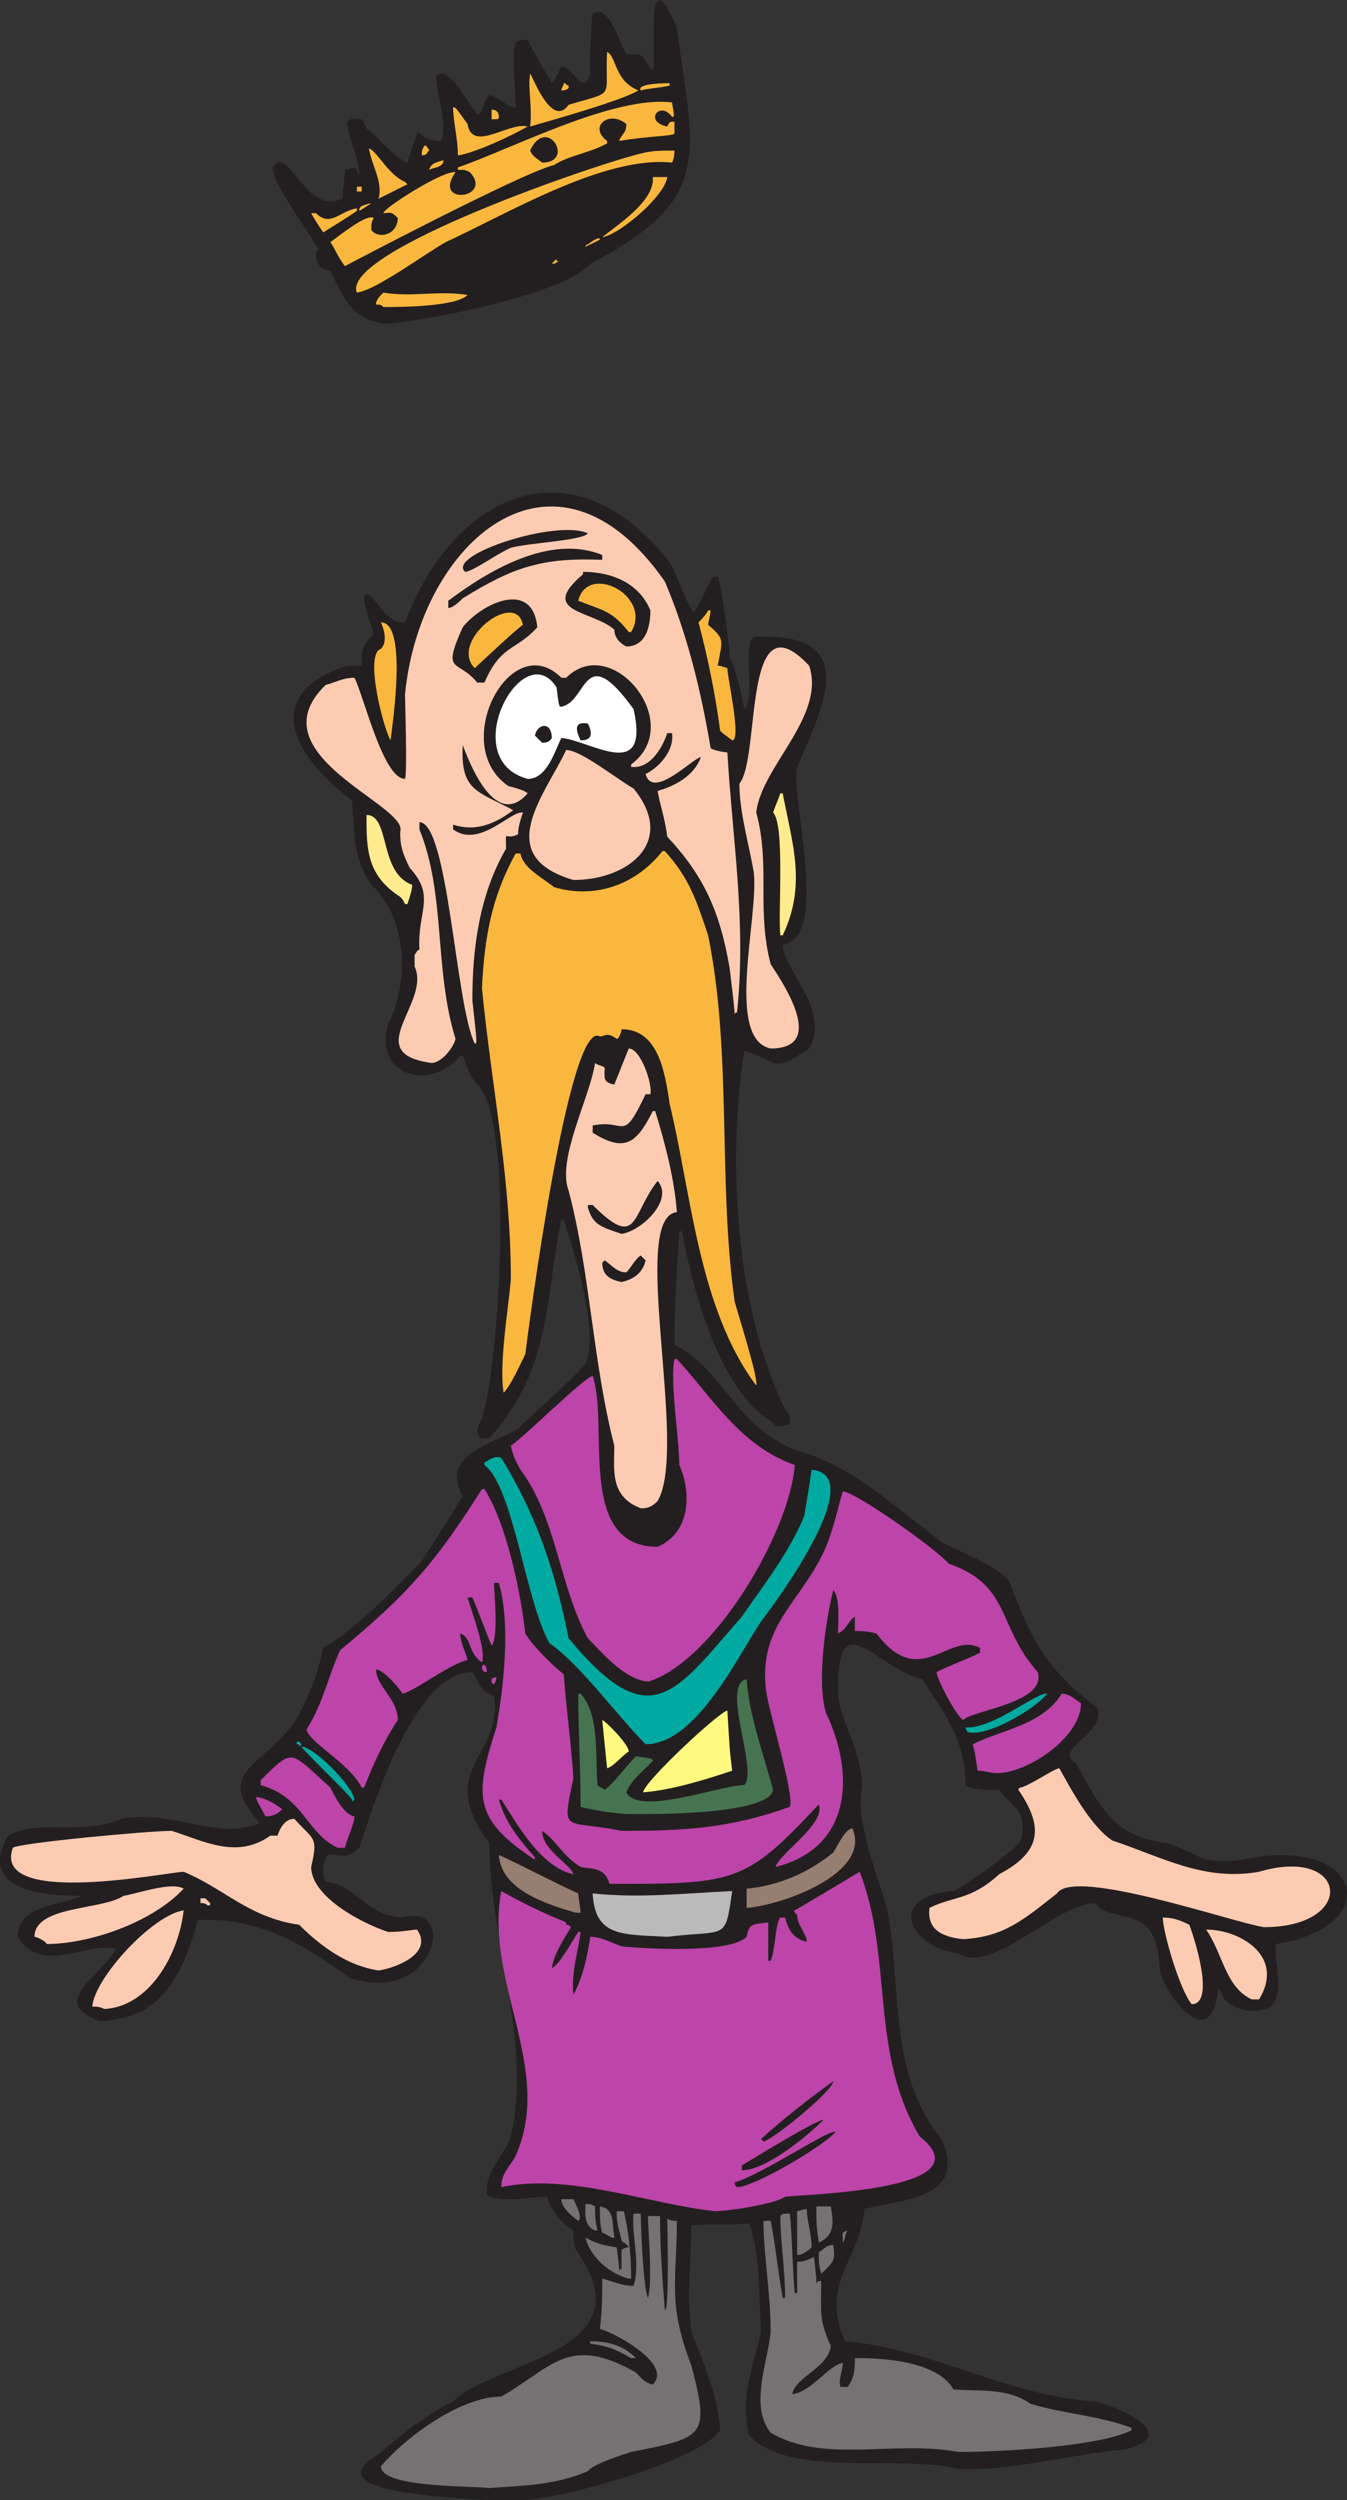
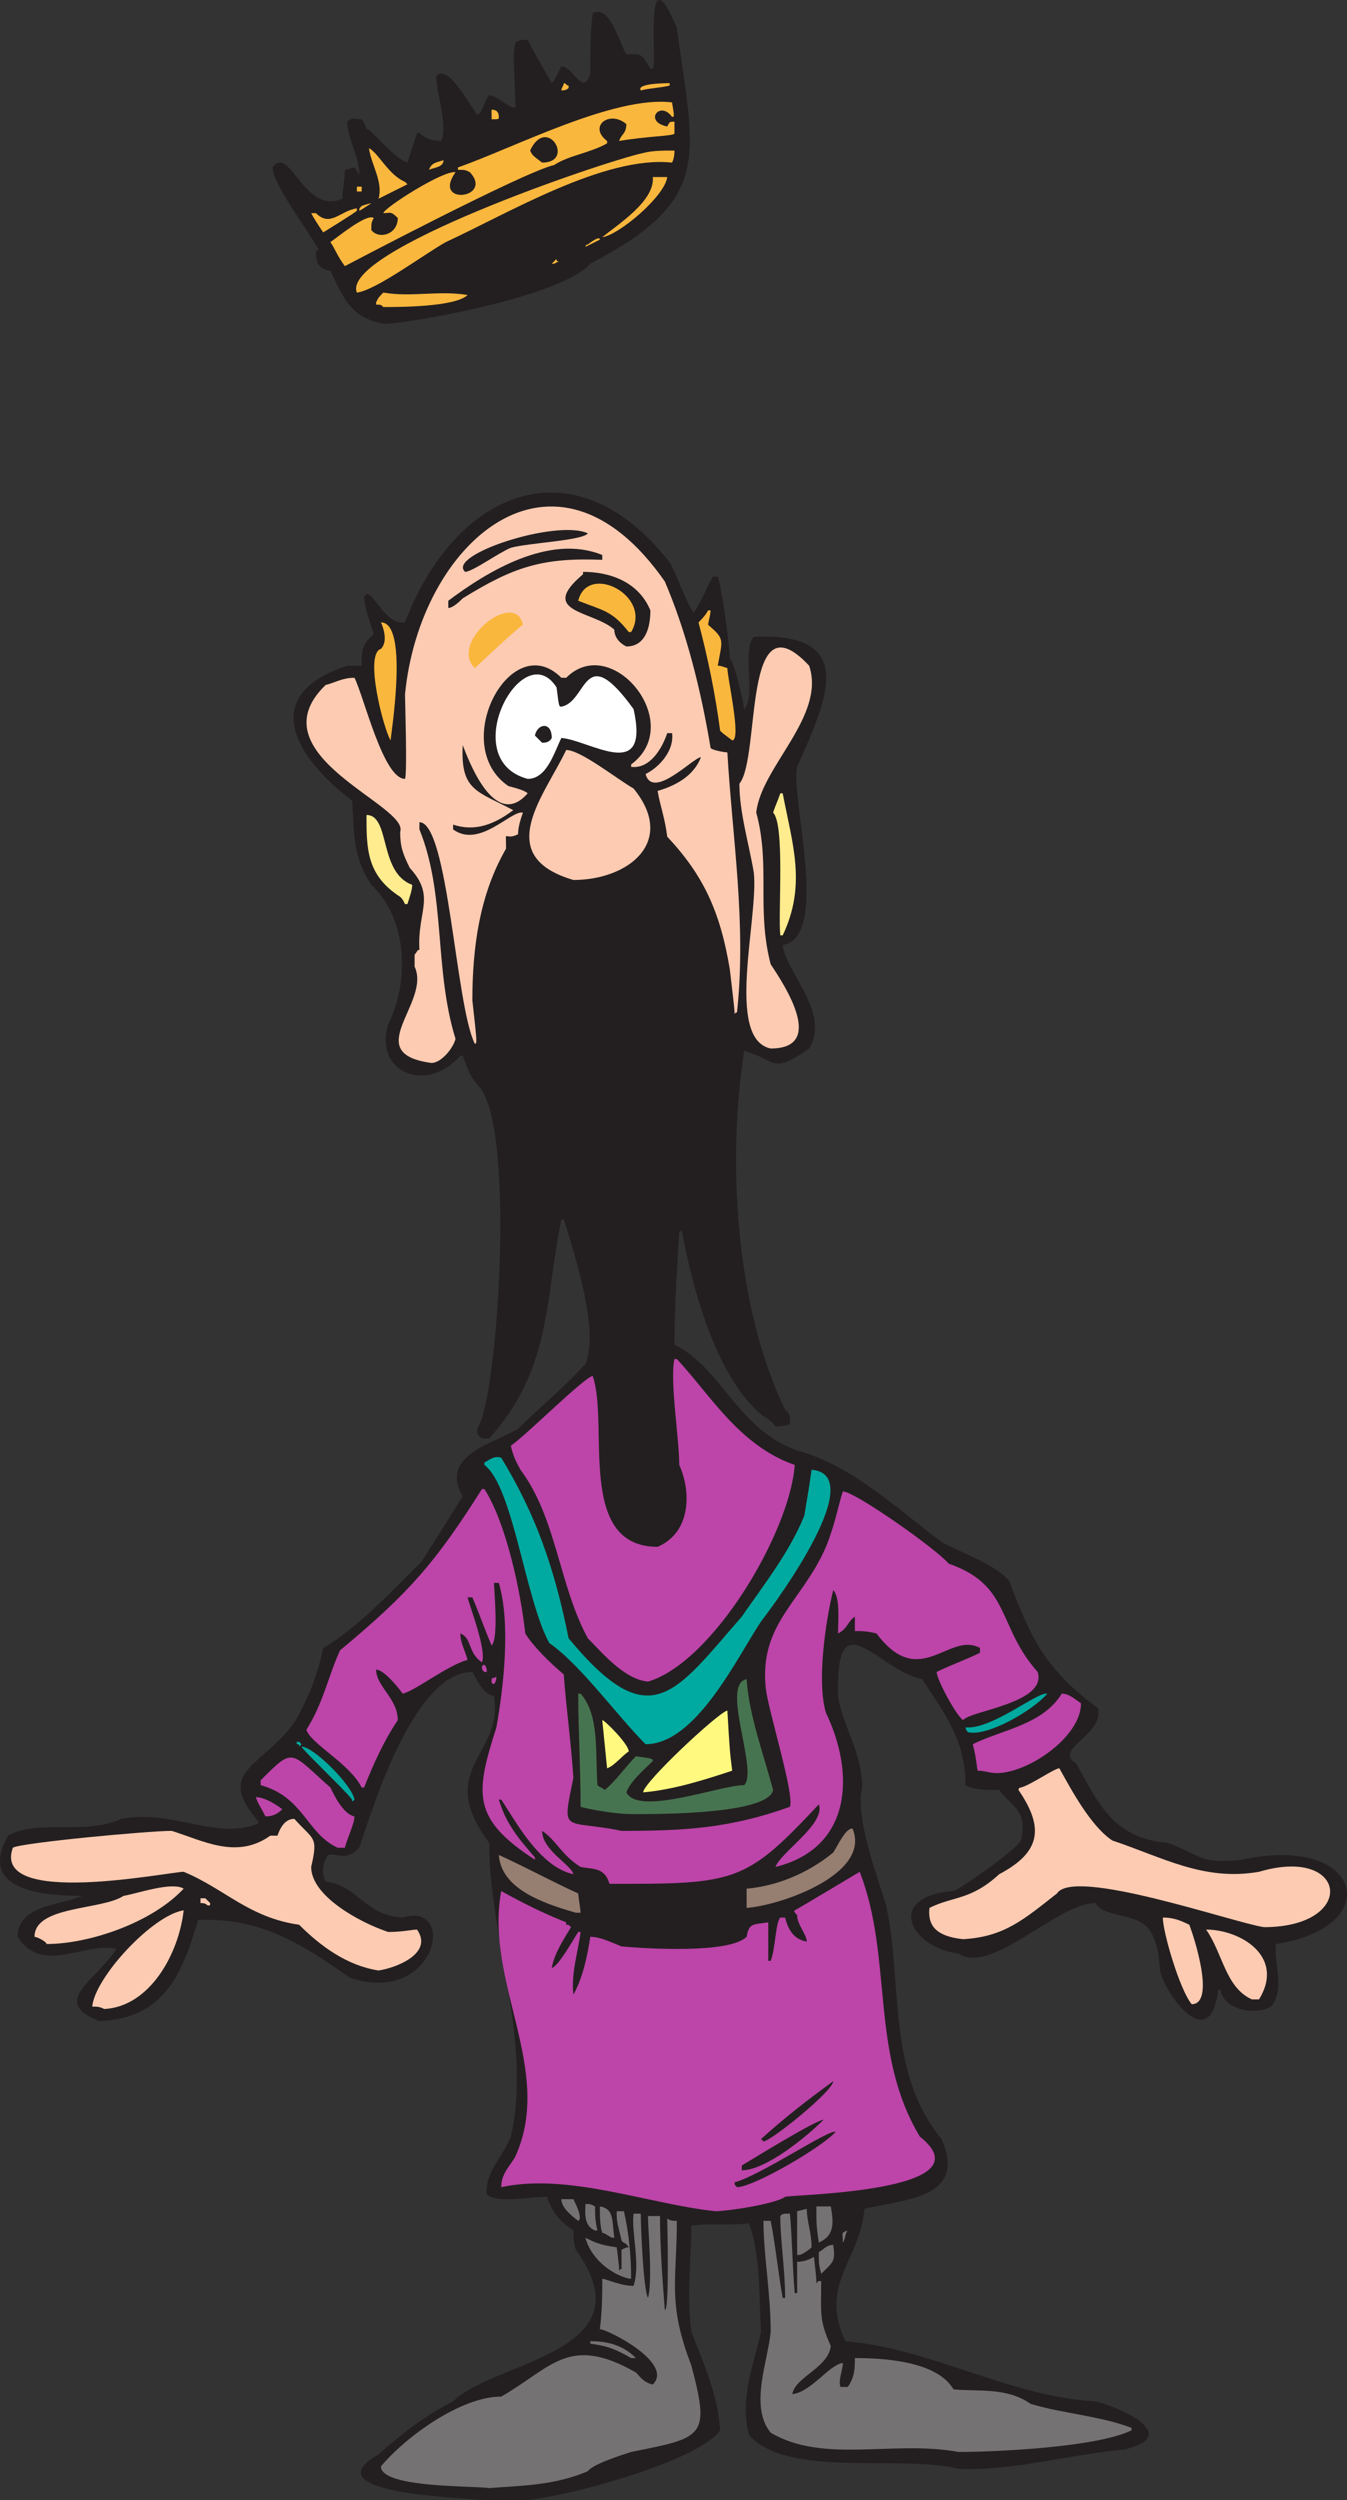
<svg xmlns="http://www.w3.org/2000/svg" width="419.927" height="778.912">
  <rect width="100%" height="100%" fill="#333333" stroke="none" />
  <path fill="#231f20" fill-rule="evenodd" d="M151.758 778.912c-9.75-.75-54.75-2.25-33.75-14.25 6.75-6 14.25-12 23.25-16.5 12.75-12.75 61.5-15 38.25-47.25-.75-2.25-.75-3.75-.75-6-4.5-3-6.75-6-8.25-10.5-6 0-15 2.25-18.75-.75-.75-6.75 5.25-12 7.5-18 6.75-29.25-6.75-62.25-6.75-91.5-17.25-23.25 4.5-27 1.5-45.75-3.75-.75-5.25-5.25-6.75-7.5-18 0-30.75 41.25-35.25 54.75-4.5 4.5-6.75 1.5-9.75 2.25-1.5 2.25-2.25 5.25-.75 8.25 10.5 1.5 12 10.5 24 11.25 17.25-5.25 10.5 27.75-16.5 18.75-15.75-11.25-28.5-18.75-47.25-18-5.25 18-11.25 30.75-30.75 31.5-15.75-6-.75-12.75 5.25-22.5-9.75-2.25-23.25 8.25-30.75-3.75 0-9.75 12.75-9.75 20.25-12.75-12 0-33-1.5-23.25-18.75 9-5.25 24 0 35.25-5.25 16.5-3 29.25 6.75 42.75 1.5v-.75c-13.5-15.75.75-16.5 11.25-30.75 4.5-7.5 7.5-15.75 9-23.25 10.5-6 22.5-18.75 30.75-27 2.25-3.75 3-4.5 12.75-20.25-7.5-12.75 9.75-16.5 17.25-21 6.75-6.75 14.25-12.75 21-20.25 4.5-10.5-3.75-35.25-6.75-45h-.75c-5.25 25.5-3 46.5-22.5 68.25h-2.25c-2.25-1.5-1.5-3-.75-4.5 6-12.75 11.25-95.25-.75-105.75-2.25-3-2.25-3-4.5-9h-.75c-10.5 12-27 5.25-22.5-9.75 6.75-13.5 6-33-5.25-43.5-6-9-5.25-16.5-6-26.25-18-13.5-29.25-33-1.5-42h4.5c0-4.5 0-6.75 3.75-9.75-.75-3-3-8.25-3-12 0 0 .75 0 .75-.75 3 .75 6 9.75 12 9 15-39.75 51.75-57.75 82.5-18.75 2.25 3.75 4.5 11.25 7.5 15.75 3-4.5 3.75-7.5 6-11.25h1.5c.75.75 3.75 21 3.75 25.5 1.5 1.5 3.75 11.25 4.5 15.75 3.75-3.75-.75-18.75 3-22.5 32.25-1.5 23.25 18.75 13.5 40.5-2.25 9 10.5 53.25-4.5 55.5.75 8.25 15 21 8.25 32.25-12 8.25-9.75 3.75-20.25.75-5.25 33-3 79.5 12.75 111.75 1.5 1.5 1.5 1.5 1.5 4.5-2.25.75-3 .75-4.5.75-1.5-2.25-3.75-3-4.5-3.75-14.25-12-21.75-40.5-24.75-57.75 0 .75 0 .75-.75.75-.75 12-1.5 24-1.5 35.25 15 7.5 19.5 26.25 38.25 33 16.5 4.5 29.25 16.5 45 28.5 5.25 3 16.5 6.75 21 12 6.75 17.25 10.5 27 27.75 39.75 2.25 8.25-14.25 12.75-6.75 17.25 6.75 12 11.25 23.25 28.5 24.75 10.5 3.75 9.75 6.75 23.25 5.25 37.5-8.25 45 21 10.5 26.25-.75 6 3 14.25-1.5 19.5-5.25 3-15 .75-15.75-5.25h-.75c-2.25 19.5-15 3.75-18-5.25-.75-7.5-.75-7.5-2.25-11.25-3-8.25-15-5.25-18-10.5-12 0-32.25 22.5-42.75 15.75-15.75-2.25-22.5-18-1.5-19.5 2.25-.75 19.5-12.75 21-15.75 2.25-9.75-3-10.5-6.75-15.75-3.75 0-8.25 0-10.5-1.5 0-14.25-6.75-22.5-13.5-33-14.25-3-27-25.5-26.25 5.25 1.5 9.75 7.5 17.25 7.5 28.5-2.25 9 4.5 27 7.5 36.75 5.25 24 0 51.75 17.25 72.75 8.25 18.75-12 18.75-24 21.75-1.5 16.5-14.25 23.25-6 41.25 27 2.25 51 17.25 78 18.75 6.75 1.5 27.75 10.5 9 15-17.25 1.5-34.5 6.75-51.75 6-18-4.5-53.25 3-65.25-10.5-3-12 1.5-21.75 3.75-32.25-.75-11.25 0-23.25-3.75-33.75-5.25.75-13.5 0-18 .75 0 10.5-1.5 21 0 33 3.75 9.75 8.25 19.5 9 30.75-6.75 9.75-48.75 21-60.75 21.75h-12" />
  <path fill="#747272" fill-rule="evenodd" d="M152.508 775.162c-5.25-.75-33.75 0-33.75-6.75 7.5-9 24.75-21.75 37.5-21.75 15.75-9 21-19.5 42-7.5 1.5 1.5 2.25 3 5.25 3.75 6.75-6.75-14.25-17.25-16.5-17.25.75-6 .75-11.25.75-15.75 3 .75 6 2.25 9.75 2.25 2.25-6.75-.75-16.5 0-22.5h2.25c0 3.75.75 23.25 2.25 26.25 1.5-5.25 0-21 0-25.5h3.75c0 9.75.75 19.5 1.5 29.25 1.5.75.75-27.75.75-28.5.75.75 2.25.75 3 .75 0 18.75-3 25.5 4.5 45 6 22.5 3.75 22.5-18.75 27-2.25.75-12 3.75-13.5 6-10.5 4.5-21 4.5-30.75 5.25m146.25-11.25c-20.25-3.75-42 3.75-58.5-6-6.75-8.25-.75-22.5 0-31.5 0-12-2.25-24-2.25-34.5h2.25c1.5 7.5 2.25 15.75 3.75 24h.75c0-9-1.5-18-1.5-25.5.75-.75.75-.75 3-.75.75 8.25.75 16.5 1.5 24.75h.75v-9.75c2.25 0 3.75-.75 5.25-1.5.75 6.75.75 6.75.75 8.25.75-.75 0-.75 1.5-.75 0 9.75-.75 12 3 20.25-.75 6.75-11.25 9.75-12 15 6-.75 11.25-9 15.75-9.75 0 2.25-1.5 5.25-.75 7.5h2.25c2.25-3 2.25-6 2.25-9 8.25 0 25.5.75 30.75 9.75 7.5.75 16.5-.75 24 4.5 9.75 3 21.75 3.75 31.5 7.5v.75c-10.5 5.25-42 6.75-54 6.75" />
  <path fill="#747272" fill-rule="evenodd" d="M196.758 734.662c-5.25-3-7.5-3.75-12.75-4.5v-.75c4.5 0 9.75.75 14.25 5.25h-1.5m-.75-24.75c-6-1.5-12-6.75-13.5-12.75 3 1.5 4.5 2.25 9.75 3 .75 6 .75 6 .75 7.5 0 0 0-.75.75-.75v-6c1.5-.75 1.5-.75 2.25-.75-.75-1.5-2.25-1.5-2.25-2.25-1.5-6-1.5-6-1.5-9h2.25c1.5 6.75 2.25 13.5 2.25 21h-.75m60-1.5c-.75-3-.75-3-.75-6.75 1.5-.75 2.25-2.25 4.5-2.25.75 5.25 0 5.25-3.75 9m-7.5-6v-13.5l3-.75c0 3.75 1.5 7.5 1.5 12-.75.75-3.75 3-4.5 2.25m6.75-3.75c-.75-5.25-.75-5.25-.75-11.25h4.5c.75 4.5 1.5 9-3.75 11.25m7.5 0c0-3-.75-3 1.5-3.75-.75.75-.75 3-1.5 3.75" />
  <path fill="#747272" fill-rule="evenodd" d="M190.758 697.162c-1.5-.75-2.25-1.5-3-1.5-.75-2.25-.75-5.25-.75-8.25 4.5.75 3.75 4.5 4.5 9.75h-.75m-5.25-2.25c-3.75-1.5-3-6-3-8.25 1.5 0 1.5 0 3 .75 0 2.25 0 4.5.75 7.5h-.75m-5.25-3c-3-2.25-5.25-4.5-5.25-6.75h3.75c.75 1.5 3 6 1.5 6.75" />
  <path fill="#bd44a9" fill-rule="evenodd" d="M223.008 688.912c-21-2.25-45.75-12-66.75-7.5 0-4.5 3-6.75 4.5-9.75 12-27-9.75-54-4.5-82.5 6.75 3.75 12.75 6.75 20.25 9.75v.75c.75 0 .75 0 1.5.75-2.25 3.75-5.25 8.25-6 12.75 2.25-.75 6.75-9 8.25-11.25h.75c-.75 6-3 12.75-2.25 19.5 3-5.25 4.5-12.75 5.25-18 3 0 6 1.5 9.75 3 8.25.75 33.75 2.25 39-3 .75-4.5 2.25-3.75 6.75-4.5v12h.75c1.5-3.75 1.5-12 3-13.5h1.5c.75 3 2.25 6.75 6.75 7.5 0-2.25-3-5.25-3-8.25-1.5-1.5-.75-1.5-.75-1.5 1.5-.75 20.25-12 20.25-12 10.5 27 3 56.25 18.75 82.5 21.75 17.25-39 18-42 18.75-3 2.25-18 4.5-21.75 4.5" />
  <path fill="#231f20" fill-rule="evenodd" d="M229.758 681.412c-.75-.75-.75-.75-.75-1.5 8.25-2.25 29.25-16.5 31.5-15.75-3.75 4.5-25.5 17.25-30.75 17.25m1.5-5.25v-1.5c3.75-2.25 23.25-14.25 25.5-14.25-5.25 5.25-18 15.75-25.5 15.75m6.75-9-.75-.75c7.5-6.75 14.25-12 22.5-18 0 3-19.5 18.75-21.75 18.75" />
  <path fill="#fccbb2" fill-rule="evenodd" d="M32.508 625.912c-1.5-.75-2.25-.75-3.75-.75.75-9 18.75-28.5 28.5-30-1.5 13.5-10.5 30-24.75 30.75m339-1.5c-3.75-4.5-9-22.5-9-27 3 0 5.25.75 8.25 2.25 1.5 3.75 8.25 24.75.75 24.75m18.75-1.5c-8.25-3.75-9-14.25-14.25-21.75 10.5 0 24.75 8.25 16.5 21.75h-2.25" />
  <path fill="#fccbb2" fill-rule="evenodd" d="M118.008 613.912c-9.75-1.5-18-7.5-24.75-14.25-15.75-2.25-23.25-11.25-36-16.5-4.5 0-60 11.25-53.25-7.5 2.25-1.5 42-5.25 49.5-5.25 9.75 3 20.25 9 30.75 1.5h2.25c.75-2.25 2.25-5.25 5.25-5.25 6 6.75 7.5 5.25 5.25 15 0 9 15 17.25 24 20.25 4.5 0 7.5-.75 9-.75 5.25 7.5-6.75 12-12 12.75" />
  <path fill="#fccbb2" fill-rule="evenodd" d="M14.508 605.662c0-.75-3-2.25-3.75-2.25 0-9.75 21-8.25 27.75-12.75 4.5-.75 15-4.5 18.75-2.25-9.75 10.5-29.25 17.25-42.75 17.25m285.75-1.5c-6.75-.75-11.25-3-10.5-9.75 7.5-3.75 12.75-2.25 21.75-10.5 12.75-6.75 14.25-14.25 6-26.25 0 0 0-.75.75-.75 3-.75 10.5-6 12-6 3.75 6.75 9.75 18 16.5 22.5 15.75 5.25 28.5 12.75 45.75 9.75 27.75-8.25 30.75 17.25 1.5 17.25-9.75-1.5-59.25-18.75-64.5-10.5-10.5 8.25-16.5 13.5-29.25 14.25" />
-   <path fill="#bbbaba" fill-rule="evenodd" d="M208.008 603.412c-14.25-.75-22.5 0-23.25-13.5 15 1.5 27.75 0 43.5-.75-2.25 15.75-1.5 12-20.25 14.25" />
  <path fill="#967e71" fill-rule="evenodd" d="M179.508 595.912c-10.5-3-23.25-7.5-24-18 8.25 3.75 16.5 8.25 24.75 12 0 .75.75 5.25.75 6h-1.5m53.25-1.5v-6c9-.75 18.75-4.5 27-11.25 1.5-2.25 3.75-7.5 6-7.5 6 14.25-22.5 24-33 24.75" />
  <path fill="#fccbb2" fill-rule="evenodd" d="M64.758 593.662c-.75-.75-1.5-.75-2.25-.75v-1.5h1.5l1.5 1.5c0 .75 0 .75-.75.75" />
  <path fill="#bd44a9" fill-rule="evenodd" d="M195.258 586.912h-5.25c-1.5-5.25-5.25-4.5-9-5.25-6-3.75-7.5-8.25-12-11.25 0 6 9 10.5 9.75 13.5-10.5-2.25-18-16.5-22.5-23.25h-.75c2.25 7.5 6 12 11.25 18v.75c-19.5-12.75-18.75-20.25-12-41.25 2.25-12.75 4.5-32.25.75-45h-1.5c0 2.25 1.5 17.25-.75 19.5-2.25-5.25-3.75-9.75-6-15h-1.5c.75 3 6 16.5 4.5 20.25-4.5-3-3-7.5-6.75-9 0 3 1.5 5.25 2.25 8.25-6 1.5-16.5 9.75-20.25 10.5-1.5-2.25-6-7.5-8.25-7.5 0 5.25 6.75 9 6.75 15.75-4.5 6.75-7.5 13.5-10.5 21h-.75c-3.75-7.5-15.75-13.5-17.25-18 5.25-8.25 6.75-16.5 10.5-24.75 21.75-18 30-27.75 44.25-50.25h.75c6.75 10.5 11.25 31.5 12.75 45 2.25 3.75 7.5 9 12 12.75.75 10.5 2.25 21 3 32.25-3.75 18-3 12.75 15 16.5 19.5 0 33.75-.75 52.5-7.5 1.5-3.75-6.75-30-7.5-36.75-2.25-20.25 11.25-27 18.75-44.25 3-7.5 3.75-12.75 5.25-17.25 3.75 0 29.25 18 33 22.5 19.5 6.75 15 19.5 27.75 33.75 3 9.75-21 12-23.25 15-2.25-1.5-8.25-12.75-8.25-15 4.5-2.25 9-3.75 13.5-6v-1.5c-9.75-5.25-18.75 13.5-32.25-4.5-3-.75-4.5-.75-6.75-.75v-4.5c-2.25 1.5-2.25 3.75-5.25 5.25 0-3.75.75-11.25-1.5-13.5-2.25 9-5.25 28.5-2.25 38.25 9 18.75 8.25 42-15.75 48 1.5-4.5 15.75-13.5 13.5-19.5-21.75 23.25-25.5 24.75-60 24.75m-90-11.25c-9.75-4.5-10.5-15.75-24-19.5v-1.5c10.5-10.5 9-9 21.75 2.25.75 1.5 3.75 8.25 7.5 9 0 2.25-2.25 6.75-3 9.75h-2.25m-22.5-9.75c-1.5-3-2.25-3.75-3-6 2.25 0 5.25 1.5 8.25 3.75-1.5 1.5-3 2.25-5.25 2.25" />
  <path fill="#477450" fill-rule="evenodd" d="M196.008 565.162c-3.75 0-12.75-1.5-15-2.25 0-12-.75-24-.75-35.25h.75c6 6.75 4.5 18.75 5.25 28.5.75.75 1.5.75 2.25 1.5 3-2.25 6.75-7.5 9.75-10.5 5.25.75 5.25.75 5.25 1.5-3 3-6.75 6-8.25 9.75 3.75 7.5 29.25-2.25 36.75-2.25 4.5-4.5-7.5-31.5.75-33 .75 11.25 5.25 23.25 8.25 34.5-1.5 8.25-42 7.5-45 7.5" />
  <path fill="#00aaa0" fill-rule="evenodd" d="M109.758 560.662c-2.25-3-15.75-15.75-15.75-16.5 3.75 0 15.75 12 16.5 16.5-.75.75-.75.75-.75 0" />
  <path fill="#fff97f" fill-rule="evenodd" d="M200.508 558.412c0-3 23.25-24.75 26.25-25.5.75 12.75.75 12.75 1.5 18.75-9 3-18.75 6-27.75 6.75" />
  <path fill="#bd44a9" fill-rule="evenodd" d="M310.758 552.412c-2.25 0-3.75-.75-6-.75-.75-5.25-.75-5.25-1.5-8.25 9-4.5 21.75-6 27.75-15.75 2.25 0 3.75 1.5 6 3 0 10.5-16.5 21.75-26.25 21.75" />
  <path fill="#fff97f" fill-rule="evenodd" d="m189.258 550.912-1.5-15c.75 0 8.25 7.5 8.25 9.75-2.25 1.5-4.5 4.5-6.75 5.25" />
  <path fill="#00aaa0" fill-rule="evenodd" d="M93.258 544.162c0-.75 0-.75-.75-.75v-.75h.75l.75.75-.75.75m108-.75c-9-9-20.25-24.75-30-31.5-7.5-13.5-11.25-48.75-20.25-55.5v-.75c1.5-.75 3-2.25 5.25-1.5 10.5 17.25 16.5 33.75 21 56.25 25.5 30.75 33 17.25 54-6.75 6.75-9.75 15-20.25 19.5-31.5 1.5-9 1.5-9 2.25-14.25 18 1.5-10.5 40.5-15.75 47.25-7.5 11.25-20.25 38.25-36 38.25m100.5-3.75s-.75-.75-.75-1.5c8.25.75 22.5-11.25 25.5-10.5-4.5 5.25-18.75 13.5-24.75 12" />
  <path fill="#bd44a9" fill-rule="evenodd" d="M154.008 524.662c-.75 0-.75-.75-.75-.75 0-1.5 0-.75 1.5-1.5 0 1.5-.75 2.25-.75 2.25m48-.75c-7.5-.75-14.25-9-18.75-13.5-9-16.5-9.75-37.5-21-52.5-.75-1.5-2.25-3.75-3-7.5 4.5-3 22.5-21 25.5-21.75 5.25 15-5.25 53.25 20.25 53.25 10.5-4.5 10.5-17.25 6.75-25.5 0-8.25-3-26.25-1.5-33h.75c10.5 11.25 19.5 27 36.75 33-1.5 21-25.5 61.5-45.75 67.5m-51-3c-.75-.75-.75-.75-.75-1.5s.75-.75.75-.75c.75.75.75 1.5.75 2.25h-.75" />
-   <path fill="#fccbb2" fill-rule="evenodd" d="M199.758 469.912c-9.75-3.75-8.25-12-8.25-19.5-6.75-26.25-7.5-54-14.25-79.5-3.75-9.75 6.75-29.25 8.25-39.75.75.75 2.25.75 3 1.5 0 3-.75 4.5 3 5.25l4.5-11.25c3.75 0 7.5 11.25 6.75 14.25h-1.5c-7.5 15.75-6 7.5-16.5 9.75v2.25c9.75 6 13.5 3.75 18.75-6.75h.75c3 9.75 6 21 6.75 31.5-15 1.5 3.75 73.5-6 90-2.25 2.25-3.75 2.25-5.25 2.25" />
-   <path fill="#fab73d" fill-rule="evenodd" d="M157.008 433.912c-1.5-9 1.5-26.25 2.25-35.25 0-31.5-6-60-9-90.75.75-15.75 3-28.5 10.5-42h1.5c.75 4.5 6.75 7.5 10.5 10.5 12.75 3.75 25.5-.75 33.75-11.25h.75c7.5 8.25 9.75 15 13.5 26.25 7.5 36.75 3 76.5 8.25 114 .75 3 7.5 24 6.75 26.25-18-24-20.25-60-27-87.75-1.5-10.5-3.75-23.25-15-23.25 0 .75-.75 3-1.5 3-3-2.25-3.75-.75-5.25-.75-9.75-6-22.5 93-23.25 99-1.5 3-4.5 9.75-6.75 12" />
  <path fill="#231f20" fill-rule="evenodd" d="M193.758 399.412c-3.75-.75-6-2.25-6-6l.75-.75c2.25 1.5 3.75 3.75 6.75 3.75 1.5-1.5 3-4.5 4.5-5.25l1.5 1.5c-.75 3.75-3.75 6-7.5 6.75m0-15c-6.75-2.25-9-3-10.5-8.25 0-.75 0-.75.75-.75h.75c14.25 14.25 12 3 20.25-7.5 5.25 6-5.25 15.75-11.25 16.5" />
  <path fill="#fccbb2" fill-rule="evenodd" d="M134.508 331.162c-22.5-3 0-18.75-5.25-30v-3.75c.75-.75.75-1.5 1.5-1.5-.75-12 5.25-16.5-3-25.5-2.25-4.5-3-6.75-3-11.25 3-8.25-45.75-24-23.25-45.75 3-.75 5.25-2.25 9-2.25 3 6 9 31.5 15.75 31.5.75-1.5 0-24.75 0-26.25 4.5-47.25 46.5-84.75 81-35.25 6.75 15.75 11.25 33.75 14.25 51.75 0 .75 4.5 1.5 5.25 1.5 1.5 26.25 6 53.25 3 81 0 0-.75 0-.75.75 0-1.5 0-1.5-1.5-14.25-3-18-8.25-29.25-19.5-41.25-.75-6-2.25-9.75-3-14.25 5.25-1.5 11.25-4.5 13.5-10.5-2.25 0-15 13.5-17.25 5.25 4.5-2.25 9-7.5 8.25-12.75h-1.5c-1.5 4.5-5.25 11.25-11.25 10.5v-.75c17.25-12.75-6-41.25-20.25-27h-1.5c-15.75-15.75-35.25 21-16.5 33.75 3 .75 5.25 1.5 6 2.25-10.5 12-18.75-11.25-20.25-15-.75 14.25 4.5 14.25 15.75 20.25-6 4.5-12 6.75-18.75 4.5v1.5c8.25 6 18-6 21.75-5.25-.75 2.25-1.5 4.5-1.5 6.75-4.5 2.25-3.75-2.25-3.75 4.5-8.25 14.25-10.5 30.75-10.5 47.25 1.5 13.5 1.5 13.5.75 13.5-6-12-8.25-69-17.25-69v2.25c8.25 20.25 4.5 43.5 11.25 65.25-.75 3-4.5 7.5-7.5 7.5" />
  <path fill="#fccbb2" fill-rule="evenodd" d="M240.258 326.662c-14.25-3-3.75-40.5-5.25-54.75-1.5-9-4.5-18.75-4.5-27.75 6.75-8.25.75-59.25 21.75-36.75 5.25 15.75-15 31.5-16.5 45.75 4.5 16.5 0 30 4.5 47.25 4.5 6.75 17.25 26.25 0 26.25" />
  <path fill="#feec8e" fill-rule="evenodd" d="M243.258 291.412c-.75-6.75 1.5-34.5-2.25-38.25.75-2.25 1.5-3.75 2.25-6h.75c3 15.75 7.5 28.5 0 44.25h-.75m-117-9.75c-.75-1.5-.75-1.5-1.5-2.25-10.5-6.75-10.5-15-10.5-25.5 7.5 0 3.75 18 14.25 21.75 0 1.5-.75 3.75-1.5 6h-.75" />
  <path fill="#fccbb2" fill-rule="evenodd" d="M178.758 274.162c-25.5-7.5-9-26.25-2.25-40.5 4.5 0 15.75 9 21 12 13.5 16.5-1.5 28.5-18.75 28.5" />
  <path fill="#fff" fill-rule="evenodd" d="M164.508 242.662c-22.5-6-1.5-45 9-28.5.75 6 .75 6 1.5 6 8.25-1.5 6.75-21 22.5.75 5.25 23.25-13.5 9.75-22.5 9-2.25 4.5-4.5 12.75-10.5 12.75" />
  <path fill="#231f20" fill-rule="evenodd" d="m169.008 231.412-2.25-2.25c.75-3.75 5.25-4.5 5.25.75-.75 1.5-2.25 1.5-3 1.5" />
  <path fill="#fab73d" fill-rule="evenodd" d="M228.258 230.662c-3-2.25-3-2.25-3.75-3-1.5-11.25-3.75-22.5-6.75-33.75.75-.75 2.25-2.25 3-3.75h.75c0 1.5-.75 3.75-.75 4.5 5.25 4.5 4.5 4.5 3 12.75.75 0 .75 0 3 .75 0 3 4.5 22.5 1.5 22.5m-106.5 0c-2.25-3.75-8.25-27-3-28.5 2.25-2.25.75-6.75 0-8.25 8.25 0 3.75 30.75 3 36.75" />
-   <path fill="#231f20" fill-rule="evenodd" d="M181.008 230.662c-1.5-3-2.25-6 2.25-5.25 1.5 3 1.5 5.25-2.25 5.25m-32.25-18c-6-7.5-11.25-2.25-4.5-17.25 6-7.5 21.75-15 23.25 0-6.75 7.5-11.25 5.25-16.5 17.25h-2.25" />
  <path fill="#fab73d" fill-rule="evenodd" d="M148.008 208.162c-8.25-8.25 12.75-24.75 15-13.5-2.25 1.5-15 13.5-15 13.5" />
  <path fill="#231f20" fill-rule="evenodd" d="M195.258 201.412c-3-1.5-3.75-3.75-3.75-5.25-6.75-6-24-5.25-9.75-17.25v-.75c8.25 0 17.25 3 21 12 0 5.25-1.5 11.25-7.5 11.25" />
  <path fill="#fab73d" fill-rule="evenodd" d="M196.008 196.912c-5.25-6.75-8.25-6.75-15.75-9.75 3-12 23.25-1.5 16.5 9.75h-.75" />
  <path fill="#231f20" fill-rule="evenodd" d="M139.758 189.412v-2.25c12-9 31.5-21 48-14.25v1.5c-18.75-.75-27.75 2.25-43.5 12-.75.75-3 3-4.5 3" />
  <path fill="#231f20" fill-rule="evenodd" d="M145.008 178.162c-6-5.25 28.5-16.5 38.25-12-1.5 2.25-18.75 3-24 4.5-3.75 1.5-12 7.5-14.25 7.5m-24.75-77.25c-11.25-1.5-13.5-9-17.25-16.5-4.5-.75-4.5-3.75-4.5-6l.75-.75c-3.75-6.75-14.25-20.25-14.25-25.5 5.25-7.5 9.75 15 21.75 9.75 0-3 .75-6 .75-9 .75 0 2.25-.75 3-.75.75.75.75 1.5 1.5 2.25 0-6-3.75-11.25-3.75-16.5 1.5-1.5 2.25-.75 4.5-.75 0 0 .75.75 1.5 3 1.5 0 8.25 9 12.75 10.5 5.25-15.75.75-6.75 10.5-6.75 2.25-4.5-1.5-15-1.5-20.25 3.75-3.75 9.75 8.25 12.75 12 1.5 0 2.25-4.5 3.75-6 2.25 0 6.75 4.5 8.25 3.75-.75-17.25-.75-17.25 0-20.25 1.5-.75 1.5-.75 3.75-.75 2.25 4.5 4.5 8.25 7.5 13.5.75-.75.75-.75 3-5.25 3.75 0 6.75 9.75 9 2.25 0-6.75 0-12.75.75-18.75 5.25-3 8.25 9 10.5 12.75 4.5 0 4.5-.75 7.5 4.5h.75c1.5-1.5-3-37.5 7.5-12.75 5.25 39.75 12 53.25-27 73.5-8.25 9.75-52.5 18-63.75 18.75" />
  <path fill="#fab73d" fill-rule="evenodd" d="M119.508 95.662c-.75-.75-.75-.75-2.25-.75v-.75c.75-1.5.75-1.5 2.25-3 9 1.5 17.25-.75 26.25.75-3.75 3.75-21.75 3.75-26.25 3.75m-8.25-4.5c-5.25-12.75 75.75-40.5 89.25-43.5 3-.75 6-.75 9.75-.75 0 .75 0 2.25-.75 3.75-21-2.25-51 15.75-70.5 24.75-6.75 3.75-21.75 15-27.75 15.75" />
  <path fill="#fab73d" fill-rule="evenodd" d="M107.508 82.912c-2.25-3-3-5.25-4.5-7.5 2.25-1.5 11.25-9 13.5-7.5-.75 1.5-.75 1.5-.75 3.75 2.25 3 8.25 1.5 8.25-3.75-2.25-2.25-2.25-1.5-4.5-1.5 0-1.5 18.75-13.5 22.5-12.75-7.5 10.5 12 8.25 4.5 0-1.5-.75-1.5-.75-3.75-.75v-.75c17.25-6 48.75-22.5 66.75-20.25.75 4.5.75 4.5 0 4.5-3.75-5.25-9 1.5-1.5 3 .75-1.5.75-1.5 2.25-1.5v3.75c-.75.75-8.25.75-17.25 2.25.75-2.25 2.25-2.25 2.25-5.25-5.25-4.5-12 .75-6 5.25v.75c-5.25 3-12 3.75-16.5 6.75-9.75 2.25-65.25 31.5-65.25 31.5m65.25-.75h-.75l1.5-1.5c0 .75 0 .75.75.75l-1.5.75m9.75-5.25s0-.75.75-.75c0 0 3.75-3 3.75-1.5l-4.5 2.25m5.25-3c4.5-3.75 16.5-11.25 15.75-18.75h4.5c-.75 6-15 18-20.25 18.75m-87-1.5c-1.5-2.25-3-4.5-3.75-6h1.5c4.5 4.5 7.5-.75 12.75-1.5v.75c-.75.75-10.5 6.75-10.5 6.75m11.25-6.75c0-.75 0-.75.75-1.5 2.25-.75 2.25-.75 3-.75-1.5.75-2.25 1.5-3.75 2.25m6-3.75c1.5-5.25-2.25-10.5-3-15.75 3 1.5 6 8.25 11.25 10.5l.75.75-9 4.5m-6.75-2.25v-1.5h1.5v1.5h-1.5m22.5-6.75c.75-2.25 2.25-2.25 4.5-3 0 2.25-3 2.25-4.5 3" />
  <path fill="#231f20" fill-rule="evenodd" d="M169.008 50.662c-3-2.25-3-2.25-3.75-3.75 5.25-11.25 14.25 3.75 3.75 3.75" />
-   <path fill="#fab73d" fill-rule="evenodd" d="M142.758 48.412c0-5.25-1.5-10.5-1.5-15 .75 0 .75 0 4.5 5.25 1.5 9 12.75-.75 18.75.75-5.25 3-16.5 8.25-21.75 9m-11.25 0c0-1.5 0-1.5.75-3h.75c0 .75.75.75.75 1.5-.75.75-.75 1.5-2.25 1.5m33.75-9c.75-6-.75-12 0-16.5.75.75 6.75 17.25 12 9.75 15-4.5 11.25-1.5 12-16.5 3 1.5 2.25 9 9.75 12-4.5 3-28.5 9.75-33.75 11.25" />
  <path fill="#fab73d" fill-rule="evenodd" d="M153.258 37.162v-3c1.5 0 2.25.75 2.25 2.25 0 .75 0 .75-2.25.75m21.75-9c0-.75.75-1.5.75-2.25.75 0 .75.75 1.5.75v.75c-.75.75-1.5.75-2.25.75m24.75 0c-1.5-2.25 8.25-2.25 9-2.25v.75c-3 .75-6 .75-9 1.5" />
</svg>